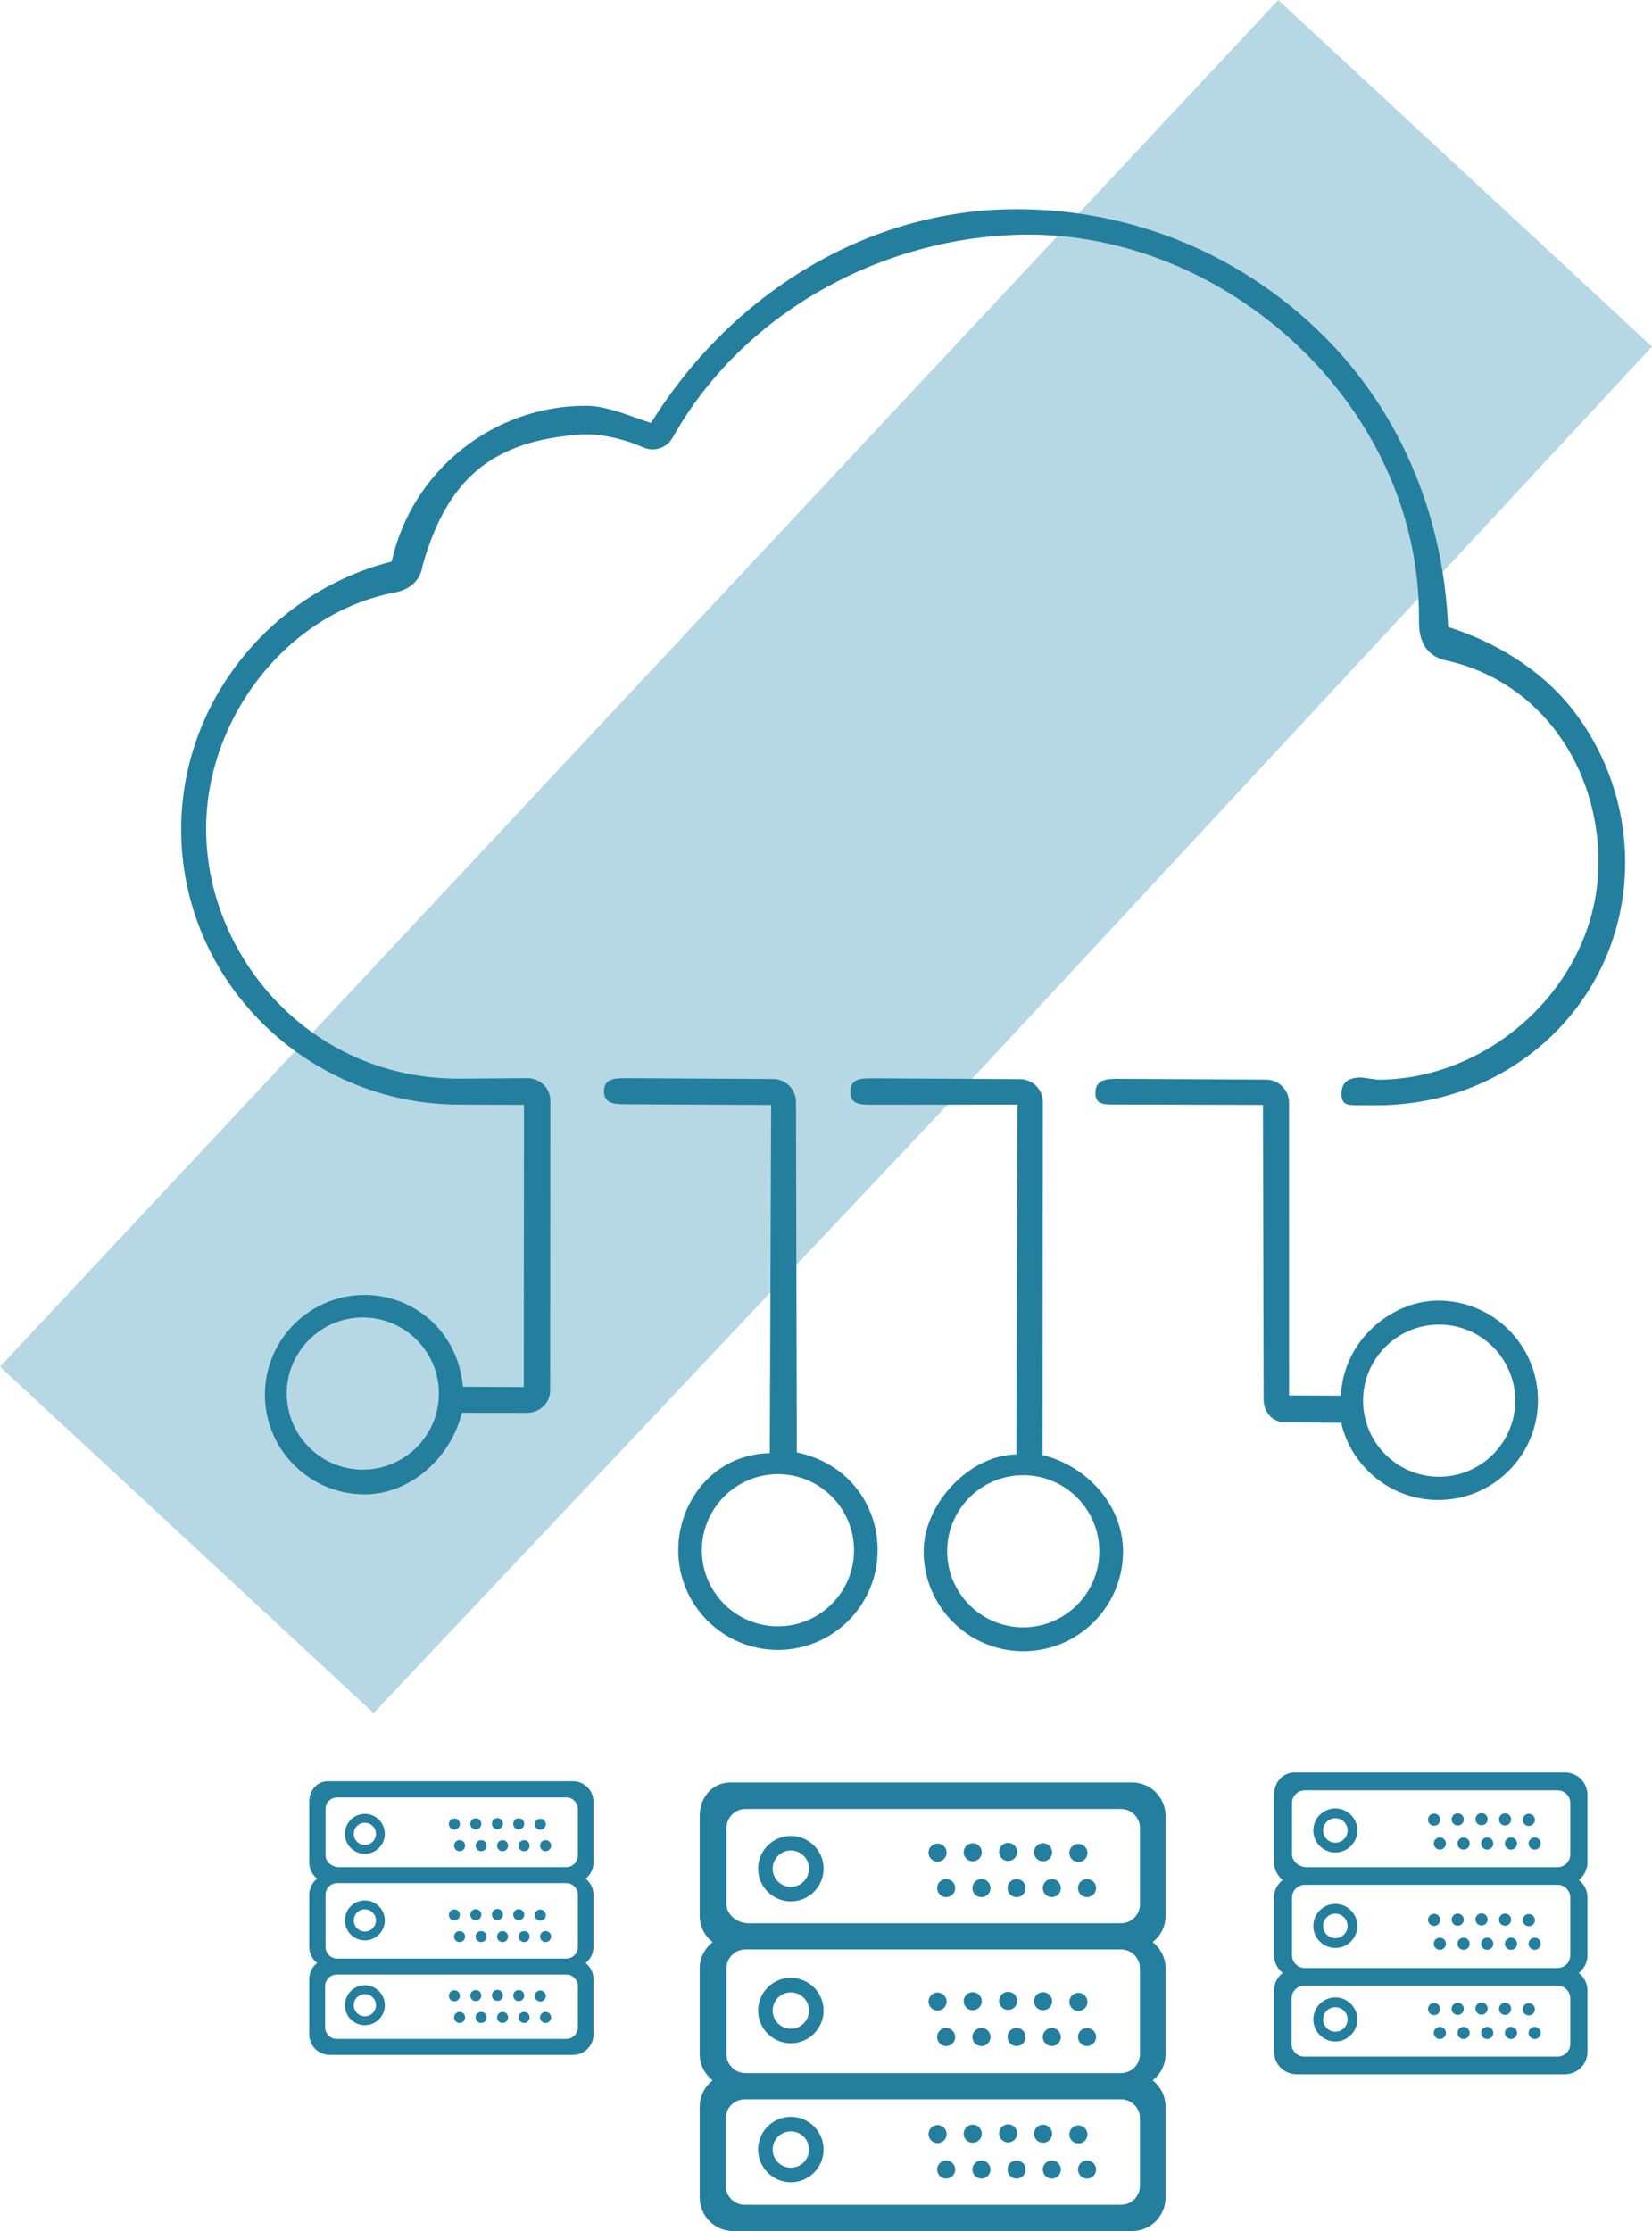
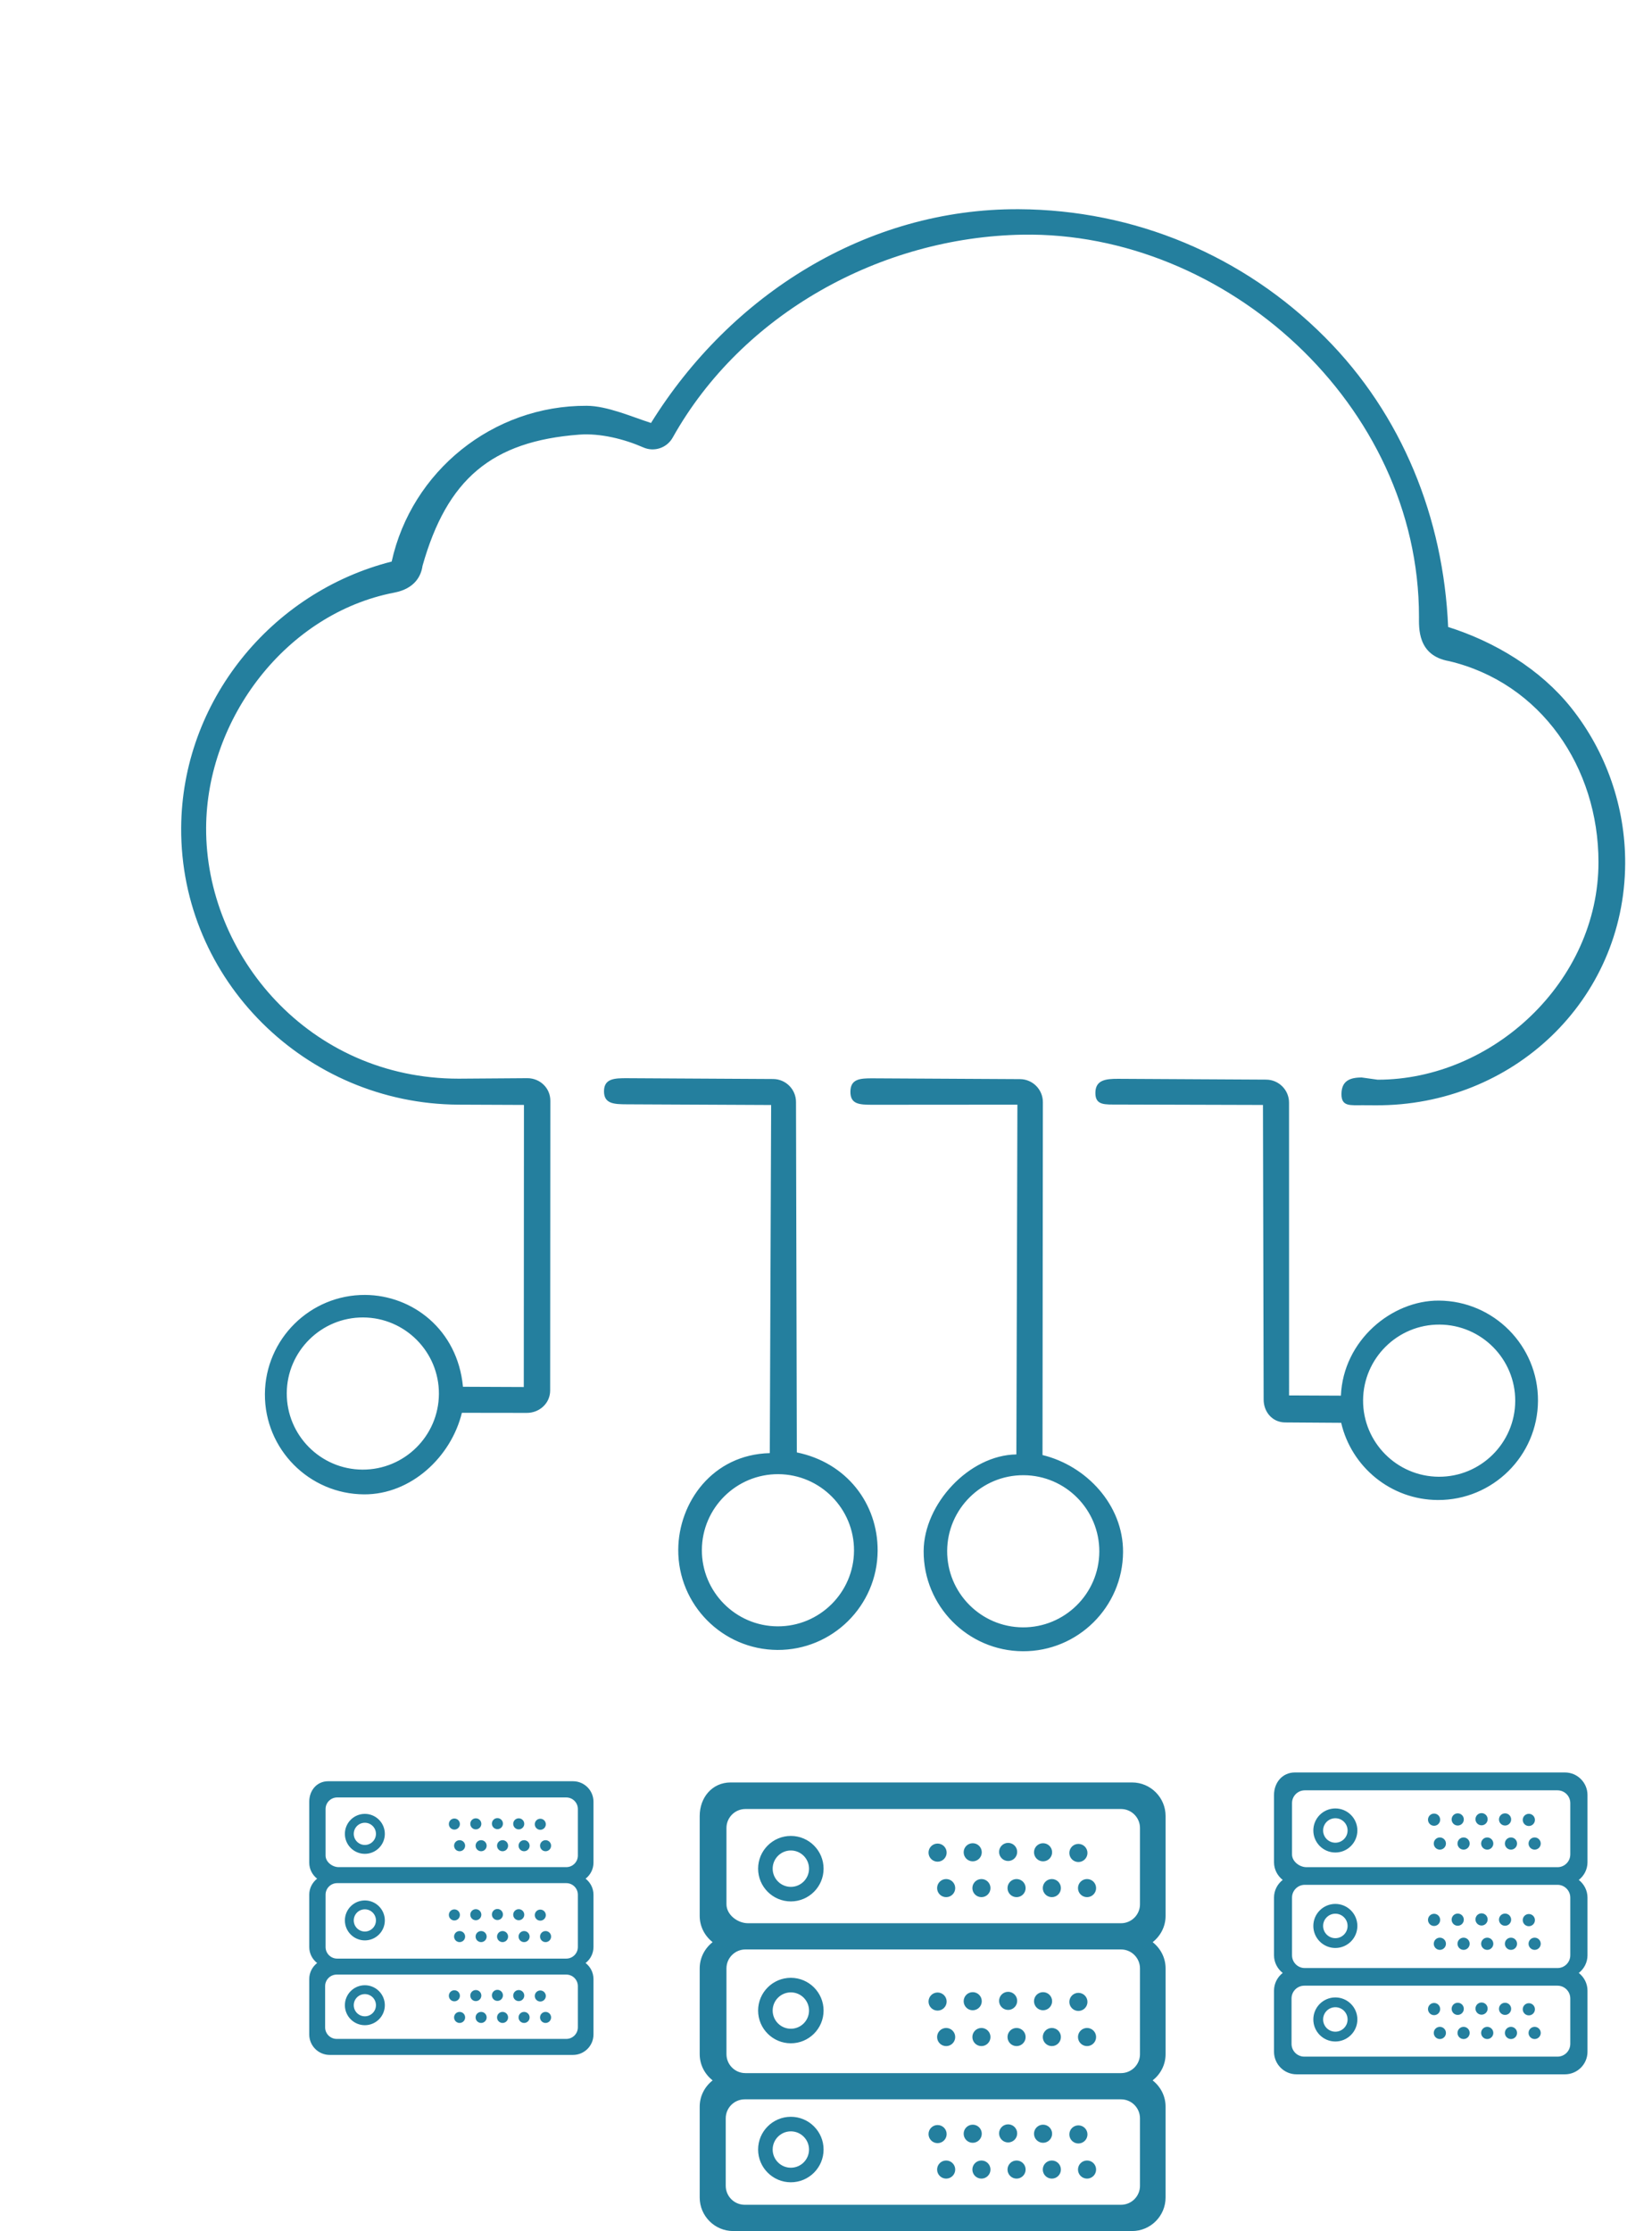
<svg xmlns="http://www.w3.org/2000/svg" version="1.1" id="Layer_1" x="0px" y="0px" width="187.8px" height="253.538px" viewBox="0 0 187.8 253.538" enable-background="new 0 0 187.8 253.538" xml:space="preserve">
-   <path fill-rule="evenodd" clip-rule="evenodd" fill="#B6D8E4" d="M187.8,39.396l-75.896,81.706l-69.432,73.58L0,155.307L145.315,0  L187.8,39.396z" />
  <g>
    <g>
      <path fill="#247F9E" d="M59.598,207.261c0-0.347-0.281-0.628-0.628-0.628c-0.348,0-0.628,0.281-0.628,0.628    s0.28,0.629,0.628,0.629C59.316,207.89,59.598,207.608,59.598,207.261z M89.904,240.551c-2.052,0-3.722,1.67-3.722,3.721    c0,2.053,1.67,3.722,3.722,3.722c2.051,0,3.721-1.669,3.721-3.722C93.625,242.221,91.955,240.551,89.904,240.551z M89.904,246.339    c-1.14,0-2.067-0.927-2.067-2.067c0-1.139,0.928-2.066,2.067-2.066c1.139,0,2.066,0.928,2.066,2.066    C91.971,245.413,91.043,246.339,89.904,246.339z M111.608,242.475c0-0.567-0.46-1.027-1.029-1.027    c-0.568,0-1.029,0.46-1.029,1.027c0,0.57,0.461,1.031,1.029,1.031C111.148,243.506,111.608,243.045,111.608,242.475z     M59.578,209.118c-0.347,0-0.628,0.281-0.628,0.627c0,0.348,0.281,0.629,0.628,0.629c0.348,0,0.629-0.281,0.629-0.629    C60.207,209.399,59.926,209.118,59.578,209.118z M111.569,245.519c-0.568,0-1.029,0.46-1.029,1.028s0.461,1.03,1.029,1.03    s1.029-0.462,1.029-1.03S112.138,245.519,111.569,245.519z M107.56,245.519c-0.568,0-1.029,0.46-1.029,1.028    s0.461,1.03,1.029,1.03s1.029-0.462,1.029-1.03S108.128,245.519,107.56,245.519z M57.175,207.238c0-0.347-0.281-0.628-0.628-0.628    s-0.628,0.281-0.628,0.628c0,0.348,0.281,0.628,0.628,0.628S57.175,207.585,57.175,207.238z M107.615,242.516    c0-0.569-0.461-1.029-1.03-1.029c-0.568,0-1.029,0.46-1.029,1.029c0,0.568,0.461,1.029,1.029,1.029    C107.154,243.545,107.615,243.084,107.615,242.516z M57.132,209.118c-0.347,0-0.628,0.281-0.628,0.627    c0,0.348,0.281,0.629,0.628,0.629s0.628-0.281,0.628-0.629C57.76,209.399,57.479,209.118,57.132,209.118z M65.143,202.42H37.302    c-1.282,0-2.147,1.043-2.147,2.325v6.927c0,0.742,0.354,1.396,0.896,1.821c-0.542,0.427-0.896,1.079-0.896,1.821v5.943    c0,0.741,0.354,1.395,0.896,1.82c-0.542,0.426-0.896,1.08-0.896,1.82v6.301c0,1.281,1.043,2.324,2.325,2.324h27.662    c1.282,0,2.325-1.043,2.325-2.324v-6.301c0-0.741-0.355-1.395-0.896-1.82c0.542-0.426,0.896-1.079,0.896-1.82v-5.943    c0-0.742-0.354-1.395-0.896-1.821c0.542-0.425,0.896-1.079,0.896-1.819v-6.929C67.467,203.463,66.424,202.42,65.143,202.42z     M65.692,230.386c0,0.726-0.591,1.315-1.316,1.315H38.275c-0.725,0-1.315-0.59-1.315-1.314v-4.68c0-0.727,0.591-1.316,1.315-1.316    h26.101c0.726,0,1.316,0.59,1.316,1.316V230.386z M65.692,221.258c0,0.726-0.591,1.316-1.316,1.316h-26.05    c-0.726,0-1.315-0.59-1.315-1.316v-5.943c0-0.727,0.59-1.316,1.315-1.316h26.05c0.726,0,1.316,0.59,1.316,1.316V221.258z     M65.692,210.866c0,0.725-0.591,1.315-1.316,1.315H38.494c-0.723-0.005-1.483-0.594-1.483-1.315v-5.288    c0-0.726,0.59-1.316,1.315-1.316h26.05c0.726,0,1.316,0.591,1.316,1.316V210.866z M115.564,245.519    c-0.569,0-1.029,0.46-1.029,1.028s0.46,1.03,1.029,1.03c0.568,0,1.029-0.462,1.029-1.03S116.133,245.519,115.564,245.519z     M119.574,245.519c-0.568,0-1.029,0.46-1.029,1.028s0.461,1.03,1.029,1.03s1.029-0.462,1.029-1.03    S120.143,245.519,119.574,245.519z M77.104,176.108c-0.033,6.248,5.024,11.357,11.273,11.391    c6.25,0.033,11.36-5.023,11.394-11.271c0.028-5.349-3.517-10.018-9.187-11.175l-0.094-39.806c0.008-1.444-1.157-2.621-2.603-2.628    l-16.595-0.092c-1.444-0.007-2.621,0.035-2.629,1.48s1.157,1.479,2.602,1.487l16.399,0.078l-0.154,39.56    C80.981,165.29,77.132,170.76,77.104,176.108z M88.482,167.524c4.769,0.026,8.628,3.926,8.603,8.693    c-0.025,4.767-3.925,8.625-8.693,8.6s-8.627-3.925-8.603-8.691C79.814,171.358,83.715,167.5,88.482,167.524z M123.623,242.554    c0-0.569-0.461-1.029-1.03-1.029c-0.568,0-1.029,0.46-1.029,1.029s0.461,1.03,1.029,1.03    C123.162,243.584,123.623,243.124,123.623,242.554z M62.02,209.118c-0.347,0-0.628,0.281-0.628,0.627    c0,0.348,0.281,0.629,0.628,0.629c0.348,0,0.629-0.281,0.629-0.629C62.648,209.399,62.367,209.118,62.02,209.118z M62.049,207.309    c0-0.347-0.281-0.628-0.628-0.628s-0.628,0.281-0.628,0.628c0,0.348,0.281,0.629,0.628,0.629S62.049,207.657,62.049,207.309z     M115.634,242.437c0-0.567-0.461-1.028-1.029-1.028s-1.029,0.461-1.029,1.028c0,0.569,0.461,1.03,1.029,1.03    S115.634,243.006,115.634,242.437z M123.575,245.519c-0.568,0-1.029,0.46-1.029,1.028s0.461,1.03,1.029,1.03    c0.569,0,1.03-0.462,1.03-1.03S124.145,245.519,123.575,245.519z M119.605,242.475c0-0.567-0.461-1.027-1.03-1.027    c-0.568,0-1.029,0.46-1.029,1.027c0,0.57,0.461,1.031,1.029,1.031C119.145,243.506,119.605,243.045,119.605,242.475z     M54.695,209.118c-0.348,0-0.629,0.281-0.629,0.627c0,0.348,0.281,0.629,0.629,0.629c0.347,0,0.628-0.281,0.628-0.629    C55.323,209.399,55.042,209.118,54.695,209.118z M59.598,226.776c0-0.347-0.281-0.628-0.628-0.628    c-0.348,0-0.628,0.281-0.628,0.628c0,0.348,0.28,0.629,0.628,0.629C59.316,227.405,59.598,227.124,59.598,226.776z     M57.132,228.632c-0.347,0-0.628,0.28-0.628,0.627c0,0.348,0.281,0.629,0.628,0.629s0.628-0.281,0.628-0.629    C57.76,228.913,57.479,228.632,57.132,228.632z M57.175,226.752c0-0.348-0.281-0.628-0.628-0.628s-0.628,0.28-0.628,0.628    s0.281,0.629,0.628,0.629S57.175,227.1,57.175,226.752z M41.477,215.965c-1.252,0-2.271,1.02-2.271,2.271    c0,1.25,1.019,2.27,2.271,2.27s2.271-1.02,2.271-2.27C43.747,216.985,42.729,215.965,41.477,215.965z M41.477,219.498    c-0.695,0-1.262-0.565-1.262-1.261c0-0.697,0.566-1.262,1.262-1.262s1.261,0.564,1.261,1.262    C42.737,218.932,42.172,219.498,41.477,219.498z M62.049,226.823c0-0.346-0.281-0.627-0.628-0.627s-0.628,0.281-0.628,0.627    c0,0.348,0.281,0.629,0.628,0.629S62.049,227.17,62.049,226.823z M62.02,228.632c-0.347,0-0.628,0.28-0.628,0.627    c0,0.348,0.281,0.629,0.628,0.629c0.348,0,0.629-0.281,0.629-0.629C62.648,228.913,62.367,228.632,62.02,228.632z M59.578,228.632    c-0.347,0-0.628,0.28-0.628,0.627c0,0.348,0.281,0.629,0.628,0.629c0.348,0,0.629-0.281,0.629-0.629    C60.207,228.913,59.926,228.632,59.578,228.632z M105.001,176.254c-0.032,6.249,5.024,11.359,11.274,11.393    c6.249,0.032,11.36-5.023,11.394-11.272c0.028-5.348-4.17-9.814-9.156-11.024l0.041-40.091c0.008-1.444-1.157-2.621-2.602-2.628    l-16.761-0.091c-1.444-0.008-2.509,0.076-2.517,1.521s1.045,1.476,2.489,1.484l16.496-0.012l-0.117,39.746    C110.164,165.356,105.029,170.907,105.001,176.254z M116.367,167.641c4.769,0.024,8.627,3.924,8.603,8.691    c-0.025,4.768-3.926,8.625-8.693,8.6c-4.769-0.025-8.628-3.925-8.603-8.691C107.699,171.473,111.6,167.616,116.367,167.641z     M54.695,228.632c-0.348,0-0.629,0.28-0.629,0.627c0,0.348,0.281,0.629,0.629,0.629c0.347,0,0.628-0.281,0.628-0.629    C55.323,228.913,55.042,228.632,54.695,228.632z M52.506,160.551l7.372,0.01c1.444,0.008,2.657-1.088,2.664-2.533l0.021-32.927    c0.008-1.444-1.157-2.569-2.602-2.577l-7.823,0.056c-17.041,0-28.781-14.091-28.706-28.524    c0.066-12.455,9.161-24.354,21.375-26.709c2.376-0.452,3.073-1.934,3.225-3.045c2.788-9.858,7.861-14.161,17.823-14.912    c2.384-0.179,5.105,0.501,7.282,1.456c1.233,0.542,2.677,0.058,3.334-1.117c7.88-14.076,23.655-22.782,39.768-23.06    c23.06-0.397,45.072,19.304,45.072,43.413c0.004,1.208-0.218,4.417,3.421,5.048c10.458,2.478,16.984,12.087,16.984,22.844    c0,13.588-12.062,24.724-25.102,24.724l-1.804-0.252c-1.444-0.007-2.306,0.447-2.313,1.892c-0.008,1.444,1.018,1.252,2.462,1.259    l1.423,0.008c15.56,0.083,28.286-11.906,28.368-27.462c0.033-6.414-2.146-12.702-6.135-17.708    c-3.502-4.394-8.671-7.502-13.989-9.185c-0.534-12.381-5.212-24.116-14.02-32.941c-9.285-9.304-21.639-14.465-34.784-14.535    c-17.263-0.091-32.756,9.704-41.815,24.291c-2.182-0.7-4.978-1.939-7.3-1.951c-10.684-0.057-19.911,7.436-22.181,17.701    c-13.74,3.486-23.854,15.938-23.93,30.272c-0.091,17.316,14.193,31.353,31.514,31.445l7.453,0.031l-0.019,32.057l-6.913-0.029    c-0.615-6.527-5.773-10.406-11.122-10.436c-6.25-0.032-11.36,5.024-11.394,11.273c-0.033,6.247,5.024,11.357,11.273,11.391    C46.74,169.846,51.295,165.536,52.506,160.551z M32.599,158.315c0.025-4.766,3.926-8.625,8.693-8.6    c4.769,0.025,8.628,3.924,8.603,8.691s-3.925,8.626-8.693,8.601C36.433,166.983,32.574,163.083,32.599,158.315z M41.477,225.602    c-1.252,0-2.271,1.018-2.271,2.27s1.019,2.271,2.271,2.271s2.271-1.019,2.271-2.271S42.729,225.602,41.477,225.602z     M41.477,229.133c-0.695,0-1.262-0.566-1.262-1.262s0.566-1.261,1.262-1.261s1.261,0.565,1.261,1.261    S42.172,229.133,41.477,229.133z M54.719,226.776c0-0.347-0.281-0.628-0.628-0.628s-0.628,0.281-0.628,0.628    c0,0.348,0.281,0.629,0.628,0.629S54.719,227.124,54.719,226.776z M52.282,226.799c0-0.346-0.281-0.627-0.628-0.627    c-0.348,0-0.628,0.281-0.628,0.627c0,0.348,0.28,0.629,0.628,0.629C52.001,227.428,52.282,227.147,52.282,226.799z     M52.282,217.611c0-0.347-0.281-0.628-0.628-0.628c-0.348,0-0.628,0.281-0.628,0.628s0.28,0.629,0.628,0.629    C52.001,218.24,52.282,217.958,52.282,217.611z M52.282,207.286c0-0.348-0.281-0.629-0.628-0.629    c-0.348,0-0.628,0.281-0.628,0.629s0.28,0.628,0.628,0.628C52.001,207.914,52.282,207.633,52.282,207.286z M52.248,219.444    c-0.347,0-0.628,0.281-0.628,0.627c0,0.348,0.281,0.629,0.628,0.629c0.348,0,0.628-0.281,0.628-0.629    C52.876,219.725,52.596,219.444,52.248,219.444z M62.02,219.444c-0.347,0-0.628,0.281-0.628,0.627    c0,0.348,0.281,0.629,0.628,0.629c0.348,0,0.629-0.281,0.629-0.629C62.648,219.725,62.367,219.444,62.02,219.444z M52.248,209.118    c-0.347,0-0.628,0.281-0.628,0.627c0,0.348,0.281,0.629,0.628,0.629c0.348,0,0.628-0.281,0.628-0.629    C52.876,209.399,52.596,209.118,52.248,209.118z M62.049,217.635c0-0.348-0.281-0.629-0.628-0.629s-0.628,0.281-0.628,0.629    s0.281,0.628,0.628,0.628S62.049,217.983,62.049,217.635z M54.719,207.261c0-0.347-0.281-0.628-0.628-0.628    s-0.628,0.281-0.628,0.628s0.281,0.629,0.628,0.629S54.719,207.608,54.719,207.261z M41.477,206.128    c-1.252,0-2.271,1.019-2.271,2.271s1.019,2.27,2.271,2.27s2.271-1.018,2.271-2.27S42.729,206.128,41.477,206.128z M41.477,209.66    c-0.695,0-1.262-0.565-1.262-1.261c0-0.696,0.566-1.262,1.262-1.262s1.261,0.565,1.261,1.262    C42.737,209.094,42.172,209.66,41.477,209.66z M54.695,219.444c-0.348,0-0.629,0.281-0.629,0.627c0,0.348,0.281,0.629,0.629,0.629    c0.347,0,0.628-0.281,0.628-0.629C55.323,219.725,55.042,219.444,54.695,219.444z M57.175,217.563    c0-0.346-0.281-0.627-0.628-0.627s-0.628,0.281-0.628,0.627c0,0.348,0.281,0.629,0.628,0.629S57.175,217.911,57.175,217.563z     M59.578,219.444c-0.347,0-0.628,0.281-0.628,0.627c0,0.348,0.281,0.629,0.628,0.629c0.348,0,0.629-0.281,0.629-0.629    C60.207,219.725,59.926,219.444,59.578,219.444z M54.719,217.586c0-0.346-0.281-0.627-0.628-0.627s-0.628,0.281-0.628,0.627    c0,0.348,0.281,0.629,0.628,0.629S54.719,217.934,54.719,217.586z M59.598,217.586c0-0.346-0.281-0.627-0.628-0.627    c-0.348,0-0.628,0.281-0.628,0.627c0,0.348,0.28,0.629,0.628,0.629C59.316,218.215,59.598,217.934,59.598,217.586z     M57.132,219.444c-0.347,0-0.628,0.281-0.628,0.627c0,0.348,0.281,0.629,0.628,0.629s0.628-0.281,0.628-0.629    C57.76,219.725,57.479,219.444,57.132,219.444z M119.574,213.534c-0.568,0-1.029,0.461-1.029,1.029s0.461,1.029,1.029,1.029    s1.029-0.461,1.029-1.029S120.143,213.534,119.574,213.534z M166.381,220.196c-0.383,0-0.692,0.311-0.692,0.692    c0,0.383,0.31,0.693,0.692,0.693s0.692-0.311,0.692-0.693C167.073,220.506,166.764,220.196,166.381,220.196z M169.116,218.123    c0-0.383-0.311-0.692-0.693-0.692c-0.382,0-0.692,0.31-0.692,0.692s0.311,0.693,0.692,0.693    C168.806,218.816,169.116,218.505,169.116,218.123z M166.407,218.149c0-0.383-0.31-0.692-0.692-0.692s-0.693,0.31-0.693,0.692    s0.311,0.693,0.693,0.693S166.407,218.532,166.407,218.149z M171.788,218.149c0-0.383-0.311-0.692-0.692-0.692    c-0.383,0-0.693,0.31-0.693,0.692s0.311,0.693,0.693,0.693C171.478,218.842,171.788,218.532,171.788,218.149z M171.767,220.196    c-0.382,0-0.692,0.311-0.692,0.692c0,0.383,0.311,0.693,0.692,0.693c0.383,0,0.693-0.311,0.693-0.693    C172.46,220.506,172.149,220.196,171.767,220.196z M163.683,220.196c-0.383,0-0.692,0.311-0.692,0.692    c0,0.383,0.31,0.693,0.692,0.693s0.692-0.311,0.692-0.693C164.375,220.506,164.065,220.196,163.683,220.196z M169.068,220.196    c-0.382,0-0.692,0.311-0.692,0.692c0,0.383,0.311,0.693,0.692,0.693c0.383,0,0.693-0.311,0.693-0.693    C169.762,220.506,169.451,220.196,169.068,220.196z M174.46,230.33c-0.383,0-0.693,0.31-0.693,0.692s0.311,0.693,0.693,0.693    c0.382,0,0.692-0.311,0.692-0.693S174.842,230.33,174.46,230.33z M171.767,230.33c-0.382,0-0.692,0.31-0.692,0.692    s0.311,0.693,0.692,0.693c0.383,0,0.693-0.311,0.693-0.693S172.149,230.33,171.767,230.33z M171.788,228.282    c0-0.382-0.311-0.691-0.692-0.691c-0.383,0-0.693,0.31-0.693,0.691c0,0.384,0.311,0.693,0.693,0.693    C171.478,228.975,171.788,228.666,171.788,228.282z M174.491,228.334c0-0.382-0.31-0.691-0.692-0.691s-0.693,0.31-0.693,0.691    c0,0.383,0.311,0.693,0.693,0.693S174.491,228.717,174.491,228.334z M151.803,216.361c-1.381,0-2.504,1.122-2.504,2.503    s1.123,2.504,2.504,2.504c1.38,0,2.504-1.123,2.504-2.504S153.183,216.361,151.803,216.361z M151.803,220.254    c-0.767,0-1.391-0.623-1.391-1.391s0.624-1.391,1.391-1.391s1.391,0.623,1.391,1.391S152.569,220.254,151.803,220.254z     M163.72,218.174c0-0.382-0.31-0.691-0.692-0.691s-0.693,0.31-0.693,0.691c0,0.383,0.311,0.693,0.693,0.693    S163.72,218.557,163.72,218.174z M174.491,218.201c0-0.382-0.31-0.692-0.692-0.692s-0.693,0.311-0.693,0.692    c0,0.384,0.311,0.693,0.693,0.693S174.491,218.584,174.491,218.201z M174.46,220.196c-0.383,0-0.693,0.311-0.693,0.692    c0,0.383,0.311,0.693,0.693,0.693c0.382,0,0.692-0.311,0.692-0.693C175.152,220.506,174.842,220.196,174.46,220.196z     M171.767,208.807c-0.382,0-0.692,0.311-0.692,0.693s0.311,0.691,0.692,0.691c0.383,0,0.693-0.309,0.693-0.691    S172.149,208.807,171.767,208.807z M174.491,206.813c0-0.383-0.31-0.692-0.692-0.692s-0.693,0.31-0.693,0.692    s0.311,0.693,0.693,0.693S174.491,207.196,174.491,206.813z M171.788,206.76c0-0.383-0.311-0.692-0.692-0.692    c-0.383,0-0.693,0.31-0.693,0.692s0.311,0.693,0.693,0.693C171.478,207.454,171.788,207.143,171.788,206.76z M174.46,208.807    c-0.383,0-0.693,0.311-0.693,0.693s0.311,0.691,0.693,0.691c0.382,0,0.692-0.309,0.692-0.691S174.842,208.807,174.46,208.807z     M169.068,208.807c-0.382,0-0.692,0.311-0.692,0.693s0.311,0.691,0.692,0.691c0.383,0,0.693-0.309,0.693-0.691    S169.451,208.807,169.068,208.807z M177.903,201.422h-30.705c-1.414,0-2.368,1.149-2.368,2.563v7.641    c0,0.816,0.392,1.538,0.989,2.007c-0.598,0.471-0.989,1.191-0.989,2.008v6.557c0,0.816,0.392,1.537,0.989,2.007    c-0.598,0.47-0.989,1.191-0.989,2.009v6.947c0,1.414,1.15,2.564,2.564,2.564h30.508c1.414,0,2.564-1.15,2.564-2.563v-6.948    c0-0.818-0.392-1.539-0.989-2.008c0.599-0.471,0.989-1.191,0.989-2.008v-6.557c0-0.816-0.391-1.537-0.988-2.007    c0.598-0.47,0.988-1.191,0.988-2.008v-7.641C180.467,202.572,179.316,201.422,177.903,201.422z M178.51,232.264    c0,0.8-0.651,1.451-1.451,1.451h-28.786c-0.8,0-1.451-0.65-1.451-1.451v-5.16c0-0.801,0.651-1.451,1.451-1.451h28.785    c0.801,0,1.452,0.65,1.452,1.451V232.264z M178.51,222.198c0,0.8-0.651,1.451-1.451,1.451h-28.73c-0.8,0-1.451-0.65-1.451-1.451    v-6.557c0-0.8,0.651-1.451,1.451-1.451h28.729c0.801,0,1.452,0.651,1.452,1.451V222.198z M178.51,210.735    c0,0.801-0.651,1.451-1.451,1.451h-28.534c-0.8,0-1.647-0.65-1.647-1.45v-5.833c0-0.801,0.651-1.451,1.451-1.451h28.729    c0.801,0,1.452,0.65,1.452,1.451V210.735z M166.407,206.76c0-0.383-0.31-0.692-0.692-0.692s-0.693,0.31-0.693,0.692    s0.311,0.693,0.693,0.693S166.407,207.143,166.407,206.76z M89.904,224.758c-2.052,0-3.722,1.67-3.722,3.722s1.67,3.72,3.722,3.72    c2.051,0,3.721-1.668,3.721-3.72S91.955,224.758,89.904,224.758z M89.904,230.546c-1.14,0-2.067-0.927-2.067-2.066    c0-1.142,0.928-2.067,2.067-2.067c1.139,0,2.066,0.926,2.066,2.067C91.971,229.62,91.043,230.546,89.904,230.546z     M163.683,208.807c-0.383,0-0.692,0.311-0.692,0.693s0.31,0.691,0.692,0.691s0.692-0.309,0.692-0.691    S164.065,208.807,163.683,208.807z M151.803,205.511c-1.381,0-2.504,1.122-2.504,2.503s1.123,2.504,2.504,2.504    c1.38,0,2.504-1.123,2.504-2.504S153.183,205.511,151.803,205.511z M151.803,209.405c-0.767,0-1.391-0.623-1.391-1.391    s0.624-1.391,1.391-1.391s1.391,0.623,1.391,1.391S152.569,209.405,151.803,209.405z M169.116,206.735    c0-0.383-0.311-0.693-0.693-0.693c-0.382,0-0.692,0.311-0.692,0.693s0.311,0.693,0.692,0.693    C168.806,207.428,169.116,207.118,169.116,206.735z M166.381,208.807c-0.383,0-0.692,0.311-0.692,0.693s0.31,0.691,0.692,0.691    s0.692-0.309,0.692-0.691S166.764,208.807,166.381,208.807z M169.068,230.33c-0.382,0-0.692,0.31-0.692,0.692    s0.311,0.693,0.692,0.693c0.383,0,0.693-0.311,0.693-0.693S169.451,230.33,169.068,230.33z M163.72,206.787    c0-0.382-0.31-0.692-0.692-0.692s-0.693,0.311-0.693,0.692c0,0.384,0.311,0.694,0.693,0.694S163.72,207.17,163.72,206.787z     M123.575,230.458c-0.568,0-1.029,0.461-1.029,1.029s0.461,1.031,1.029,1.031c0.569,0,1.03-0.463,1.03-1.031    S124.145,230.458,123.575,230.458z M123.623,227.494c0-0.568-0.461-1.028-1.03-1.028c-0.568,0-1.029,0.46-1.029,1.028    c0,0.569,0.461,1.03,1.029,1.03C123.162,228.524,123.623,228.063,123.623,227.494z M119.605,227.417    c0-0.568-0.461-1.029-1.03-1.029c-0.568,0-1.029,0.461-1.029,1.029s0.461,1.029,1.029,1.029    C119.145,228.446,119.605,227.985,119.605,227.417z M119.574,230.458c-0.568,0-1.029,0.461-1.029,1.029s0.461,1.031,1.029,1.031    s1.029-0.463,1.029-1.031S120.143,230.458,119.574,230.458z M89.904,208.634c-2.052,0-3.722,1.669-3.722,3.721    s1.67,3.721,3.722,3.721c2.051,0,3.721-1.669,3.721-3.721S91.955,208.634,89.904,208.634z M89.904,214.422    c-1.14,0-2.067-0.928-2.067-2.067s0.928-2.067,2.067-2.067c1.139,0,2.066,0.928,2.066,2.067S91.043,214.422,89.904,214.422z     M107.56,213.534c-0.568,0-1.029,0.461-1.029,1.029s0.461,1.029,1.029,1.029s1.029-0.461,1.029-1.029    S108.128,213.534,107.56,213.534z M107.615,210.53c0-0.568-0.461-1.028-1.03-1.028c-0.568,0-1.029,0.46-1.029,1.028    c0,0.57,0.461,1.031,1.029,1.031C107.154,211.561,107.615,211.1,107.615,210.53z M111.569,230.458    c-0.568,0-1.029,0.461-1.029,1.029s0.461,1.031,1.029,1.031s1.029-0.463,1.029-1.031S112.138,230.458,111.569,230.458z     M115.564,230.458c-0.569,0-1.029,0.461-1.029,1.029s0.46,1.031,1.029,1.031c0.568,0,1.029-0.463,1.029-1.031    S116.133,230.458,115.564,230.458z M107.56,230.458c-0.568,0-1.029,0.461-1.029,1.029s0.461,1.031,1.029,1.031    s1.029-0.463,1.029-1.031S108.128,230.458,107.56,230.458z M107.615,227.456c0-0.569-0.461-1.029-1.03-1.029    c-0.568,0-1.029,0.46-1.029,1.029c0,0.568,0.461,1.029,1.029,1.029C107.154,228.485,107.615,228.024,107.615,227.456z     M169.116,228.256c0-0.383-0.311-0.692-0.693-0.692c-0.382,0-0.692,0.31-0.692,0.692s0.311,0.693,0.692,0.693    C168.806,228.95,169.116,228.639,169.116,228.256z M115.634,227.376c0-0.567-0.461-1.028-1.029-1.028s-1.029,0.461-1.029,1.028    c0,0.569,0.461,1.03,1.029,1.03S115.634,227.946,115.634,227.376z M111.608,210.491c0-0.568-0.46-1.028-1.029-1.028    c-0.568,0-1.029,0.46-1.029,1.028c0,0.57,0.461,1.031,1.029,1.031C111.148,211.522,111.608,211.061,111.608,210.491z     M111.608,227.417c0-0.568-0.46-1.029-1.029-1.029c-0.568,0-1.029,0.461-1.029,1.029s0.461,1.029,1.029,1.029    C111.148,228.446,111.608,227.985,111.608,227.417z M151.803,226.987c-1.381,0-2.504,1.124-2.504,2.504    c0,1.381,1.123,2.504,2.504,2.504c1.38,0,2.504-1.123,2.504-2.504C154.307,228.111,153.183,226.987,151.803,226.987z     M151.803,230.881c-0.767,0-1.391-0.623-1.391-1.391s0.624-1.391,1.391-1.391s1.391,0.623,1.391,1.391    S152.569,230.881,151.803,230.881z M163.72,228.309c0-0.383-0.31-0.693-0.692-0.693s-0.693,0.311-0.693,0.693    s0.311,0.693,0.693,0.693S163.72,228.692,163.72,228.309z M152.466,161.688c1.157,4.996,5.63,8.746,10.979,8.773    c6.249,0.033,11.36-5.023,11.393-11.271c0.033-6.248-5.023-11.357-11.273-11.391c-5.349-0.029-10.863,4.521-11.131,10.803    l-5.893-0.026l-0.003-33.258c0.008-1.444-1.157-2.621-2.602-2.629l-16.847-0.092c-1.445-0.007-2.56,0.156-2.566,1.601    c-0.008,1.444,1.094,1.314,2.539,1.322l16.512,0.047l0.076,33.45c-0.008,1.444,1.001,2.621,2.445,2.628L152.466,161.688z     M163.649,150.526c4.769,0.024,8.627,3.924,8.603,8.69c-0.025,4.768-3.926,8.626-8.693,8.601    c-4.769-0.025-8.628-3.924-8.603-8.691S158.881,150.5,163.649,150.526z M163.683,230.33c-0.383,0-0.692,0.31-0.692,0.692    s0.31,0.693,0.692,0.693s0.692-0.311,0.692-0.693S164.065,230.33,163.683,230.33z M166.381,230.33    c-0.383,0-0.692,0.31-0.692,0.692s0.31,0.693,0.692,0.693s0.692-0.311,0.692-0.693S166.764,230.33,166.381,230.33z     M166.407,228.282c0-0.382-0.31-0.691-0.692-0.691s-0.693,0.31-0.693,0.691c0,0.384,0.311,0.693,0.693,0.693    S166.407,228.666,166.407,228.282z M128.693,202.557H83.061c-2.101,0-3.519,1.709-3.519,3.811v11.354    c0,1.215,0.581,2.286,1.47,2.983c-0.889,0.699-1.47,1.77-1.47,2.984v9.742c0,1.216,0.581,2.286,1.47,2.984    c-0.889,0.699-1.47,1.77-1.47,2.984v10.326c0,2.102,1.709,3.811,3.811,3.811h45.34c2.101,0,3.81-1.709,3.81-3.811v-10.326    c0-1.215-0.581-2.285-1.469-2.983c0.889-0.698,1.47-1.77,1.47-2.983v-9.744c0-1.215-0.581-2.285-1.469-2.982    c0.888-0.699,1.469-1.771,1.469-2.984v-11.355C132.503,204.266,130.794,202.557,128.693,202.557z M129.594,248.394    c0,1.188-0.967,2.156-2.156,2.156H84.658c-1.189,0.001-2.156-0.967-2.156-2.155v-7.67c0-1.189,0.967-2.157,2.156-2.157h42.778    c1.19,0,2.157,0.968,2.157,2.157V248.394z M129.594,233.432c0,1.189-0.967,2.157-2.156,2.157H84.74    c-1.188,0.001-2.156-0.966-2.156-2.155v-9.744c0-1.188,0.968-2.156,2.156-2.156h42.696c1.19,0,2.157,0.968,2.157,2.156V233.432z     M129.594,216.399c0,1.189-0.967,2.156-2.156,2.156H85.032c-1.189,0-2.448-0.967-2.448-2.156v-8.668    c0-1.189,0.968-2.156,2.156-2.156h42.696c1.19,0,2.157,0.967,2.157,2.156V216.399z M123.623,210.569    c0-0.568-0.461-1.029-1.03-1.029c-0.568,0-1.029,0.461-1.029,1.029c0,0.569,0.461,1.031,1.029,1.031    C123.162,211.6,123.623,211.138,123.623,210.569z M119.605,210.491c0-0.568-0.461-1.028-1.03-1.028    c-0.568,0-1.029,0.46-1.029,1.028c0,0.57,0.461,1.031,1.029,1.031C119.145,211.522,119.605,211.061,119.605,210.491z     M115.564,213.534c-0.569,0-1.029,0.461-1.029,1.029s0.46,1.029,1.029,1.029c0.568,0,1.029-0.461,1.029-1.029    S116.133,213.534,115.564,213.534z M115.634,210.452c0-0.567-0.461-1.027-1.029-1.027s-1.029,0.46-1.029,1.027    c0,0.57,0.461,1.031,1.029,1.031S115.634,211.022,115.634,210.452z M123.575,213.534c-0.568,0-1.029,0.461-1.029,1.029    s0.461,1.029,1.029,1.029c0.569,0,1.03-0.461,1.03-1.029S124.145,213.534,123.575,213.534z M111.569,213.534    c-0.568,0-1.029,0.461-1.029,1.029s0.461,1.029,1.029,1.029s1.029-0.461,1.029-1.029S112.138,213.534,111.569,213.534z     M52.248,228.632c-0.347,0-0.628,0.28-0.628,0.627c0,0.348,0.281,0.629,0.628,0.629c0.348,0,0.628-0.281,0.628-0.629    C52.876,228.913,52.596,228.632,52.248,228.632z" />
    </g>
  </g>
</svg>